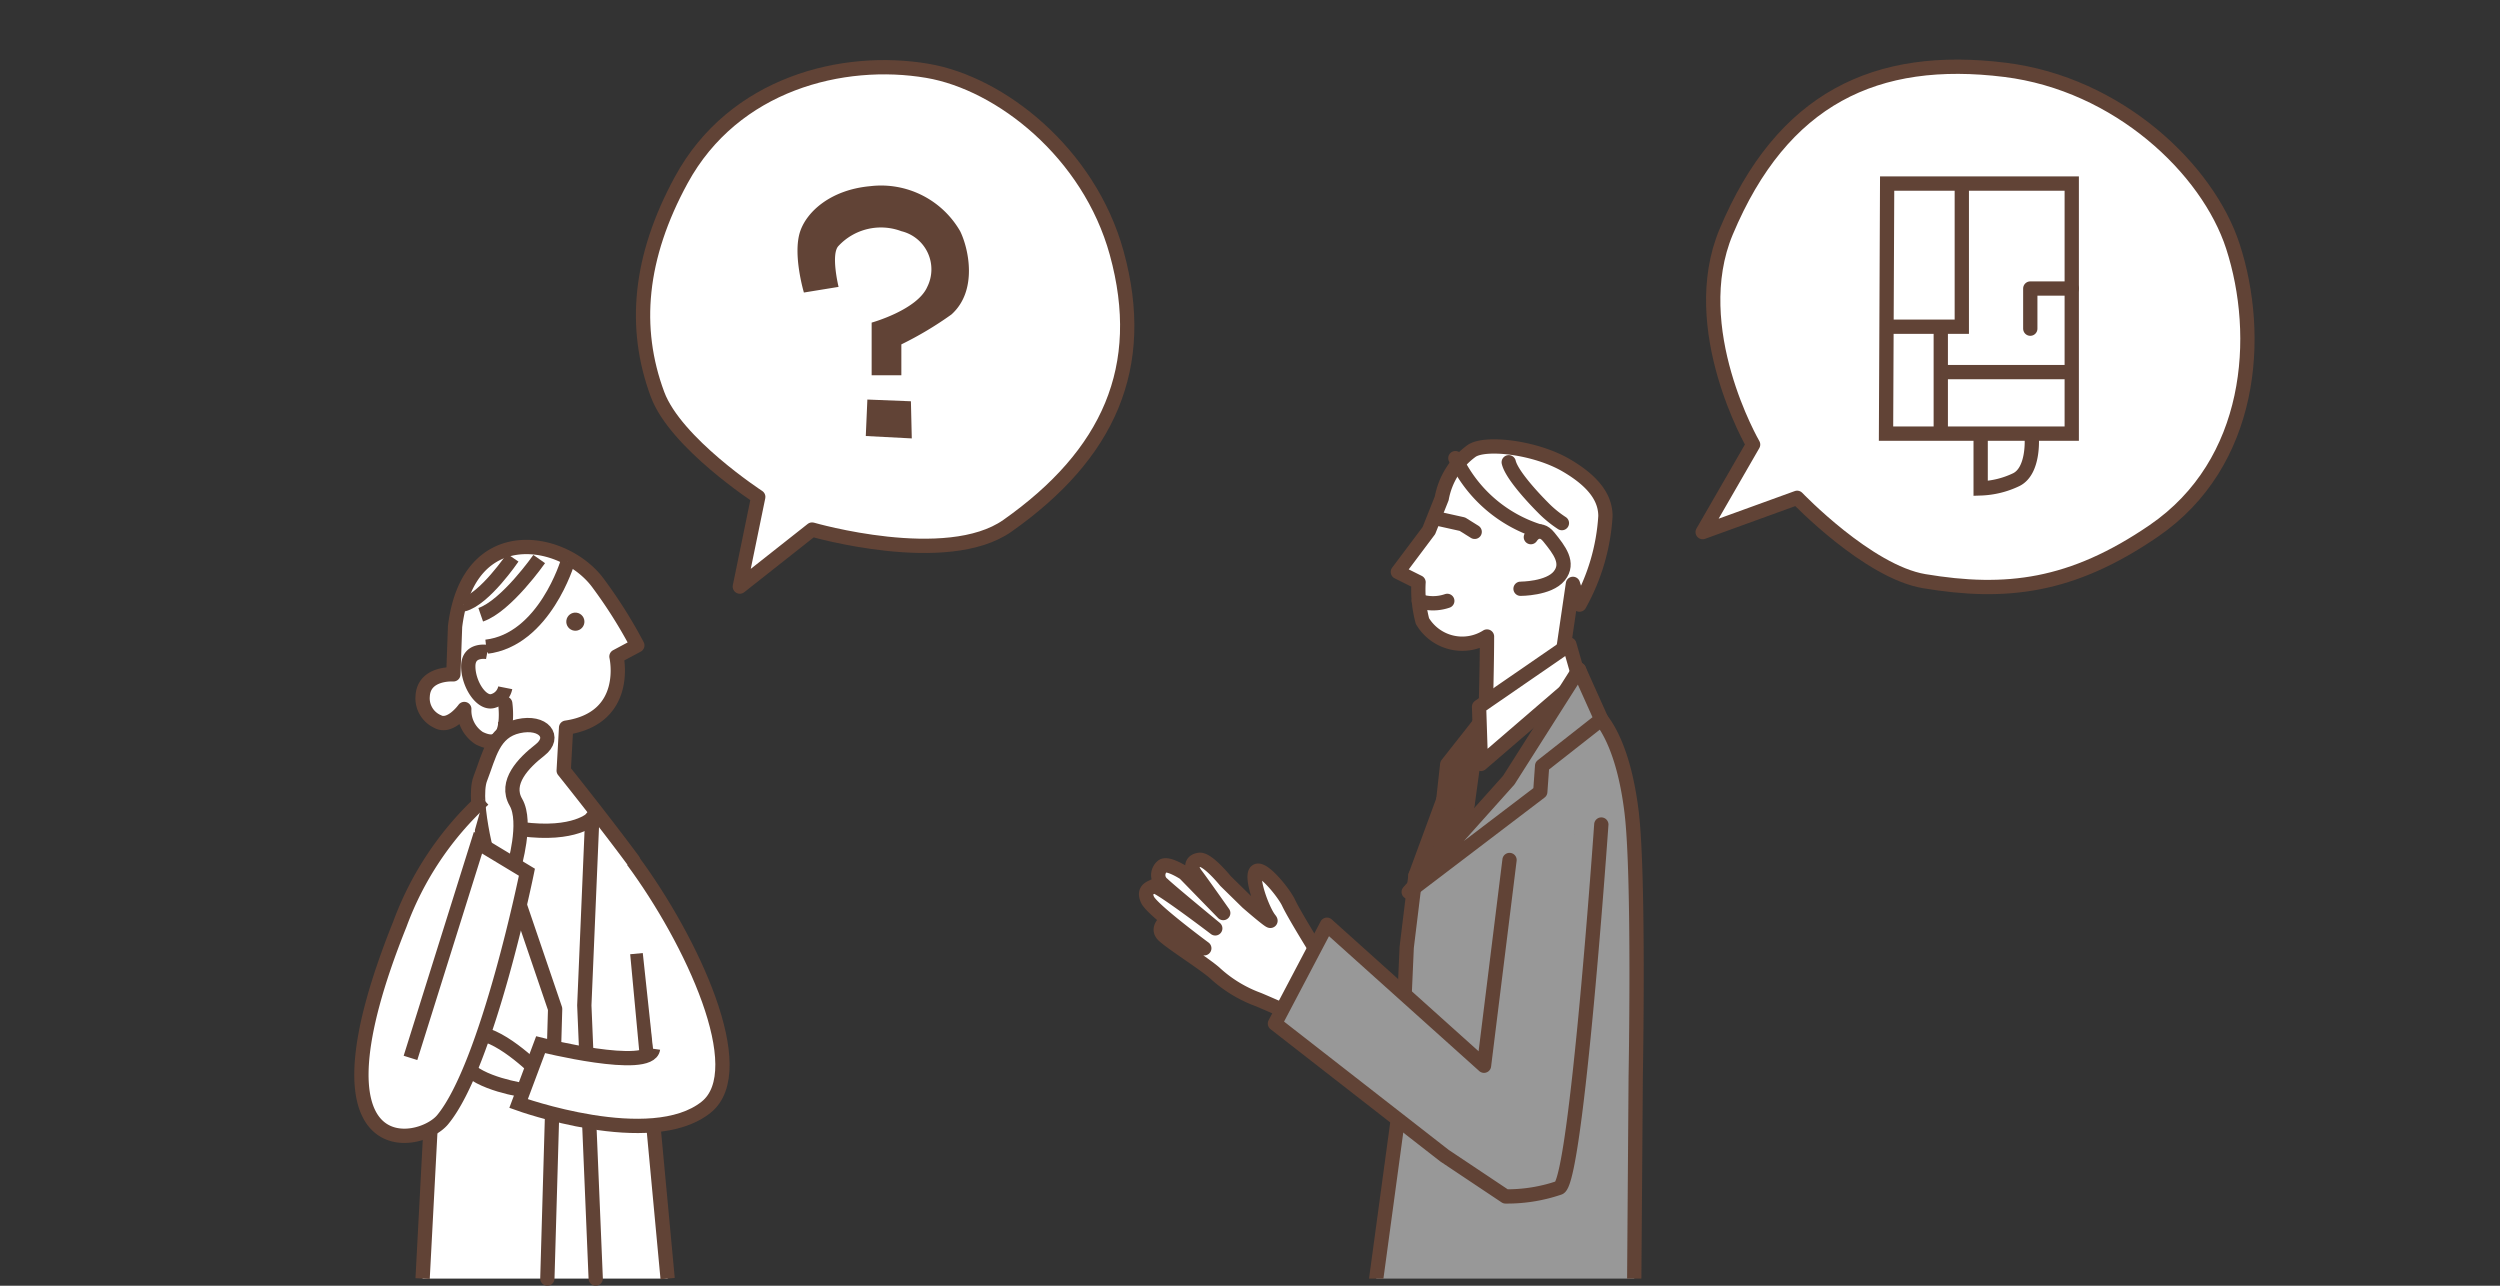
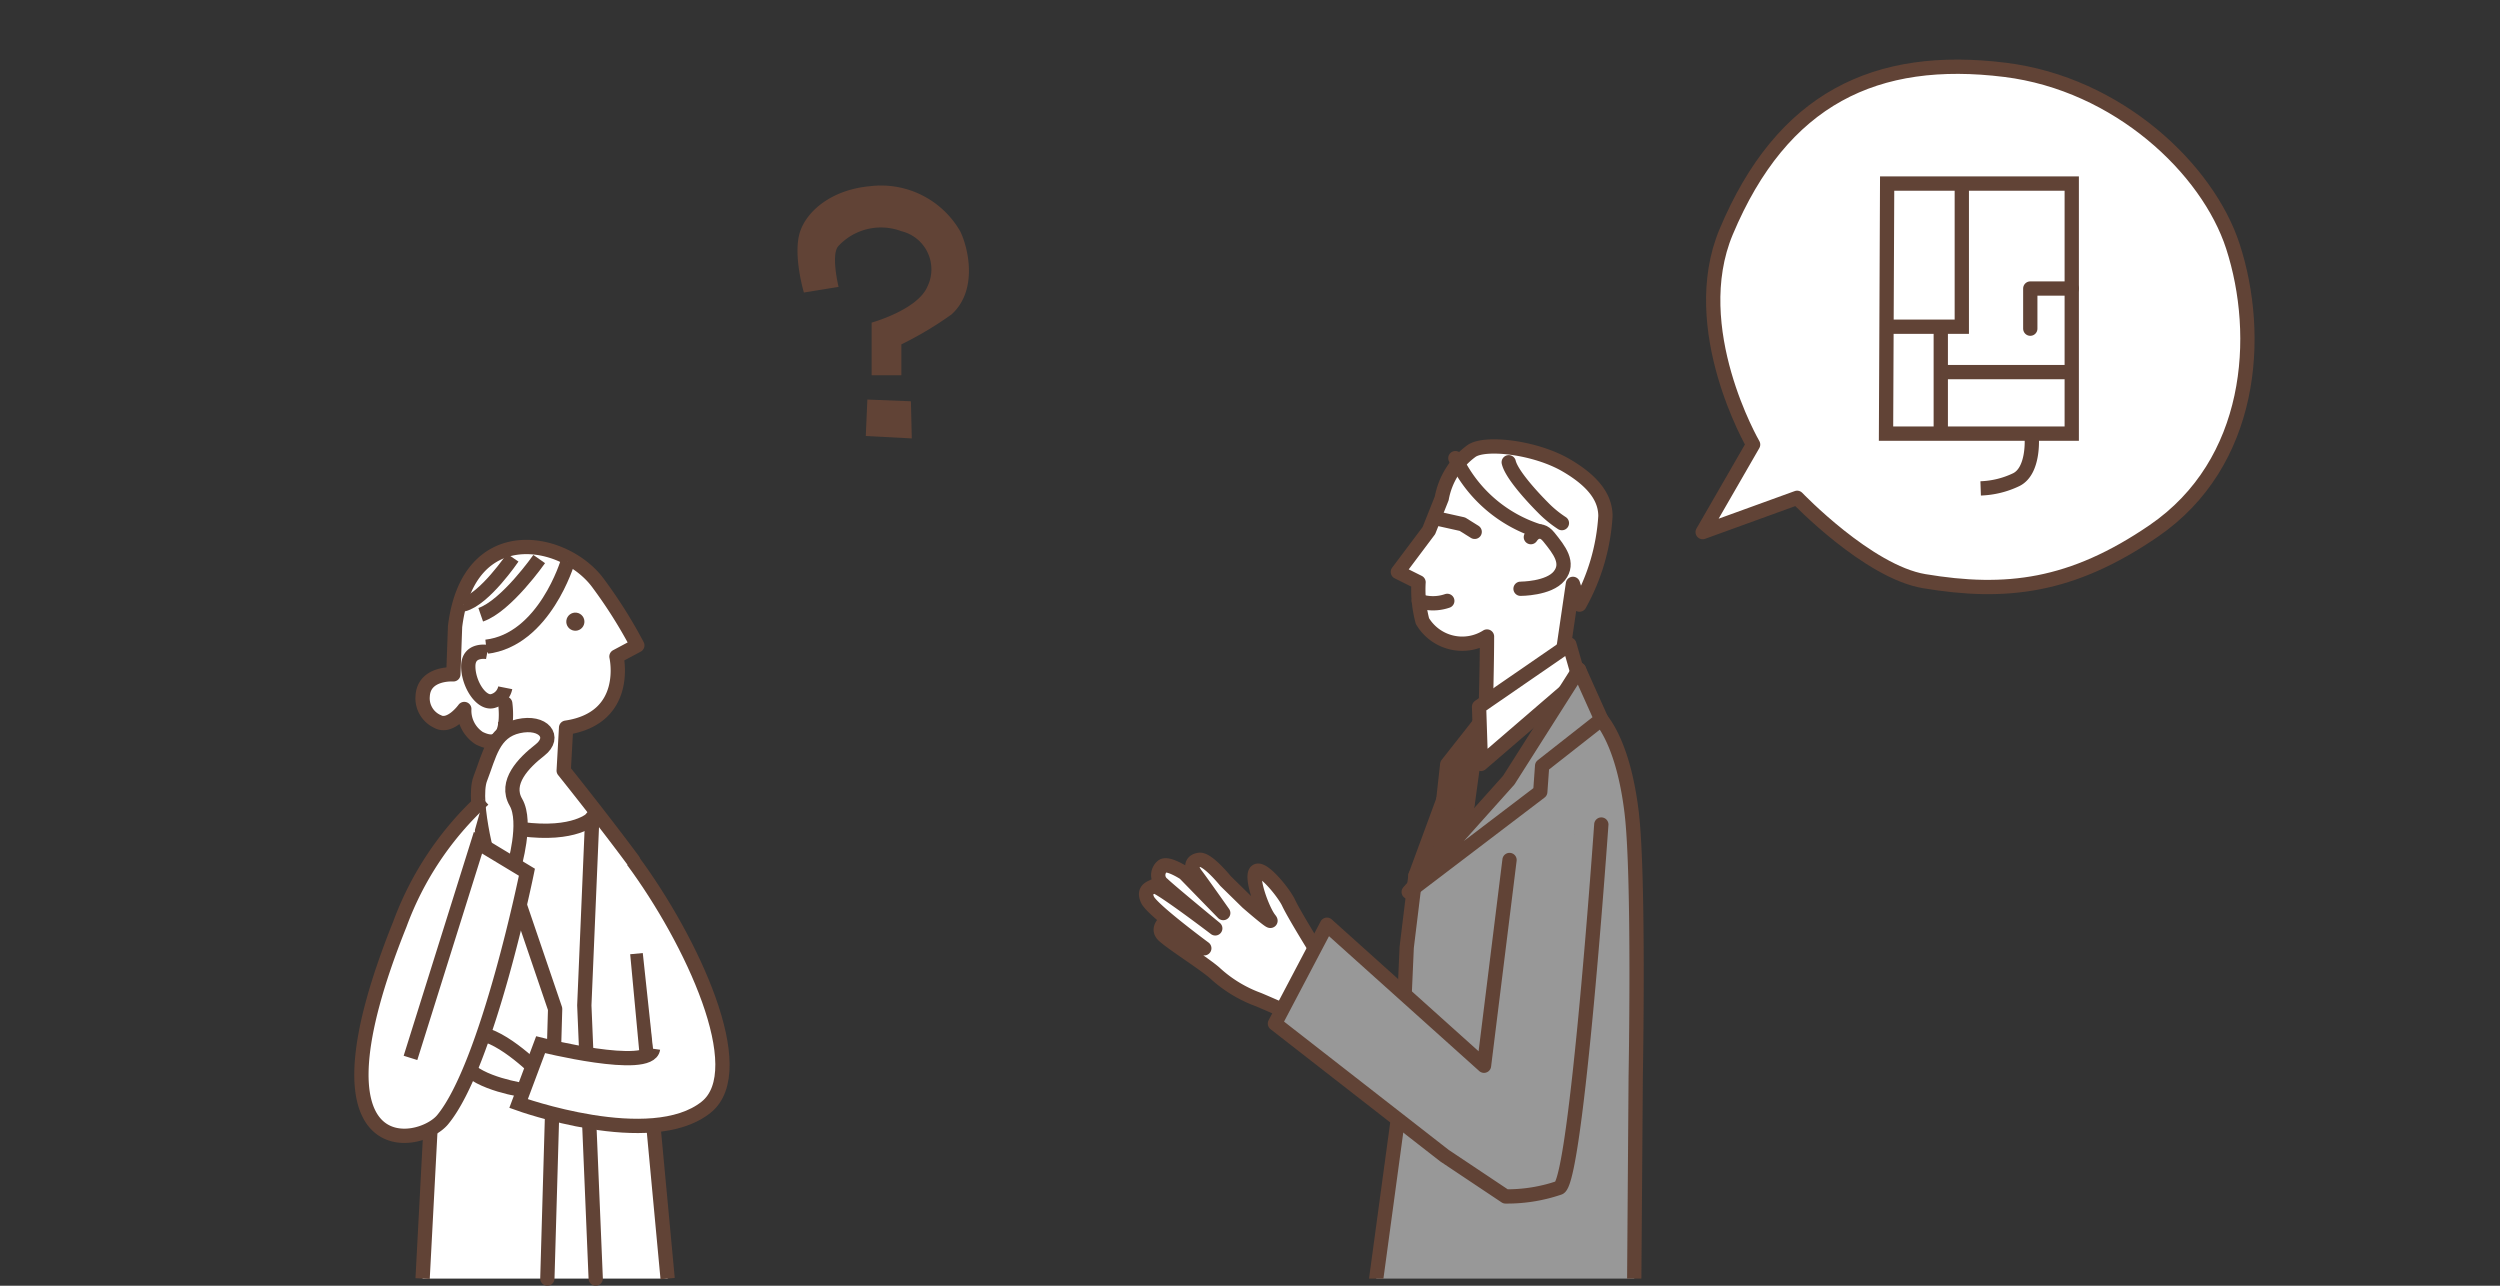
<svg xmlns="http://www.w3.org/2000/svg" id="layout" width="175" height="90" viewBox="0 0 175 90">
  <rect x="0" y="0" width="175" height="90" fill="#333333" stroke="none" />
  <defs>
    <style>.cls-1,.cls-5,.cls-6{fill:none;}.cls-2,.cls-4,.cls-7,.cls-8{fill:#fff;}.cls-10,.cls-11,.cls-2,.cls-4,.cls-5,.cls-6,.cls-8{stroke:#614336;}.cls-10,.cls-11,.cls-2,.cls-6{stroke-linecap:round;stroke-linejoin:round;}.cls-11,.cls-3{fill:#614336;}.cls-4,.cls-5,.cls-8{stroke-miterlimit:10;}.cls-8{stroke-width:0.977px;}.cls-9{clip-path:url(#clip-path);}.cls-10{fill:#989898;}</style>
    <clipPath id="clip-path">
      <rect class="cls-1" x="72.58" y="17.194" width="57.67" height="72.306" />
    </clipPath>
  </defs>
  <title>faq1_img</title>
-   <path class="cls-2" d="M53.078,34.783l-1.29,6.279,5.059-3.993s9.415,2.734,13.673-.264c7.072-4.978,9.852-11.1,7.647-19.1C76.24,10.709,70.051,5.831,64.919,4.958,59,3.952,51.369,5.844,47.692,12.592c-2.947,5.408-3.4,10.357-1.663,15.021C47.3,31.018,53.078,34.783,53.078,34.783Z" />
  <path class="cls-3" d="M58.7,20.082s-.563-2.308,0-2.871a4.058,4.058,0,0,1,4.394-1.028,2.747,2.747,0,0,1,1.814,3.9c-.706,1.614-3.893,2.5-3.893,2.5v3.685h2.08V24.107A24.494,24.494,0,0,0,66.6,22.014c1.874-1.681,1.19-4.659.61-5.831a6.391,6.391,0,0,0-6.293-3.151c-2.753.25-4.424,1.764-4.9,3.151-.549,1.6.256,4.294.256,4.294Z" />
  <polygon class="cls-3" points="60.605 30.521 60.716 27.968 63.764 28.089 63.825 30.689 60.605 30.521" />
  <path class="cls-2" d="M125.8,34.847l-6.614,2.4,3.532-6.128s-4.723-8.126-1.887-14.889c3.921-9.353,10.49-12.463,19.529-11.34,7.9.981,14.181,6.926,15.945,12.361,2.033,6.265,1.41,15.159-5.551,19.92-5.729,3.918-10.331,4.47-16.064,3.51C130.753,40.02,125.8,34.847,125.8,34.847Z" />
-   <path class="cls-4" d="M142.223,30.686s.154,2.27-1.077,2.886a6.241,6.241,0,0,1-2.5.616v-3.5" />
+   <path class="cls-4" d="M142.223,30.686s.154,2.27-1.077,2.886a6.241,6.241,0,0,1-2.5.616" />
  <polygon class="cls-4" points="132.022 30.354 145.022 30.354 145.022 12.85 132.1 12.85 132.022 30.354" />
  <polyline class="cls-5" points="135.854 30.354 135.854 22.87 132.048 22.87 137.326 22.87 137.326 12.85" />
  <polyline class="cls-6" points="142.12 23.007 142.12 20.197 145.022 20.197" />
  <line class="cls-5" x1="135.854" y1="26.047" x2="145.022" y2="26.047" />
  <path class="cls-7" d="M29.583,87.173l.622-8.125s-3.2,1.136-4.473-1.307.743-9.432,1.358-11.375,4.591-8.219,5.353-9.019,1.207-1.221,1.207-1.221-.43-1.787,0-2.433a4.449,4.449,0,0,0,.516-1.756s-1.187-.384-1.386-1.387l-.2-1s-.222,1-1.486.625-1.816-1.141-1.353-2.008,1.839-.992,1.839-.992-.649-4.614.863-6.495,3.983-3.013,5.873-2.134,2.332.852,2.986,1.678l.654.826,2.626,4.116-1.192.457s-.11,2.8-.772,3.674a11.292,11.292,0,0,1-2.875,1.99v3.06s6.649,8.089,8.306,12.021,3.416,8.619,2.224,9.963a9.145,9.145,0,0,1-3.537,2.486l-.779.234L46.734,89.5H29.583Z" />
  <line class="cls-4" x1="46.734" y1="89.5" x2="44.611" y2="66.75" />
  <line class="cls-4" x1="30.826" y1="65.886" x2="29.583" y2="89.5" />
  <path class="cls-6" d="M35.367,49.247s.521,3.606-1.822,2.425A2.3,2.3,0,0,1,32.5,49.63s-.984,1.378-1.878.873a1.782,1.782,0,0,1-1.035-1.777c.092-1.661,2.148-1.522,2.148-1.522l.119-3.341c.925-7.576,7.7-6.209,10.02-3.034a33.5,33.5,0,0,1,2.738,4.347l-1.46.78s1,4.307-3.526,4.981l-.167,3.006S42.214,57.381,44.3,60.2" />
  <path class="cls-5" d="M35.374,50.551l-.157,3.939a5.978,5.978,0,0,1-2.028,2.347" />
  <circle class="cls-3" cx="40.267" cy="43.494" r="0.635" transform="matrix(0.133, -0.991, 0.991, 0.133, -8.183, 77.637)" />
  <path class="cls-4" d="M39.741,39.315s-1.624,5.485-5.708,5.958" />
  <path class="cls-4" d="M37.743,39.134s-2.288,3.278-4.093,3.9" />
  <path class="cls-8" d="M35.888,39.036s-1.96,2.9-3.446,3.285" />
  <path class="cls-4" d="M34.115,45.642s-1.336-.251-1.336,1,.938,2.693,1.753,2.421a1.2,1.2,0,0,0,.835-.918" />
  <path class="cls-6" d="M41.458,57.276s-1.2,1.263-4.964.76L34.366,57.7" />
  <polyline class="cls-6" points="33.846 55.911 38.859 70.625 38.315 89.5" />
  <polyline class="cls-6" points="41.458 57.228 40.902 70.375 41.7 89.5" />
  <path class="cls-4" d="M37.8,75.139s-2.6-2.682-4.356-2.793-4.7-1.3-5.8.137-.425,2.743.876,2.069,3.1-1.315,4.028,0,4.168,1.774,4.168,1.774Z" />
  <path class="cls-4" d="M45.713,73.412c-.229,1.636-7.87-.283-7.87-.283L36.3,77.248s9.268,3.347,13.129.257c3.248-2.6-1.039-11.72-5.127-17.252" />
  <path class="cls-4" d="M34.441,61.166s-1.454-5.025-.819-6.665.895-3.275,2.664-3.668S38.954,51.6,37.8,52.5s-2.494,2.268-1.686,3.659-.136,4.528-.136,4.528Z" />
  <path class="cls-4" d="M33.846,55.96a22.239,22.239,0,0,0-5.862,8.748c-6.857,17.09,1.4,15.6,3,13.672,3.154-3.809,5.9-17.324,5.9-17.324l-3.426-2.067L28.734,74.053" />
  <g class="cls-9">
    <path class="cls-10" d="M96.268,90l1.716-12.643.485-11.044.613-5.024s7.033-5.17,8.611-7.719a34.817,34.817,0,0,0,2.832-6.695l.979,2.889s2,1.253,2.707,7.078c.547,4.5.289,18.5.289,18.5L114.393,90" />
    <path class="cls-2" d="M100.921,34.883l-.9,2.26-2.17,2.893,1.447.723a8.628,8.628,0,0,0,.271,2.712,3.239,3.239,0,0,0,4.521,1.085c0,1.808-.085,5.052-.085,5.052l-.723,1.628,5.967-4.521.856-5.844.458,1.451a14.505,14.505,0,0,0,1.817-6.189c0-1.085-.581-2.3-2.751-3.564s-5.675-1.664-6.623-1A5.259,5.259,0,0,0,100.921,34.883Z" />
    <path class="cls-2" d="M107.16,37.6s.542-.9,1.266,0,1.447,1.808.723,2.713-2.712.9-2.712.9" />
    <polyline class="cls-2" points="100.741 36.33 102.368 36.692 103.228 37.229" />
    <polygon class="cls-11" points="103.496 50.721 101.307 53.501 101.029 56.003 102.696 56.559 103.496 50.721" />
    <polygon class="cls-11" points="101.029 56.003 99.083 61.285 100.897 60.484 101.989 59.513 102.717 56.236 101.029 56.003" />
    <polygon class="cls-2" points="109.857 45.116 103.534 49.471 103.664 53.475 110.551 47.546 109.857 45.116" />
    <polygon class="cls-10" points="110.526 46.871 105.611 54.613 98.608 62.438 107.819 55.431 107.949 53.609 112.091 50.357 110.526 46.871" />
    <path class="cls-2" d="M92.083,66.428s-1.5-2.416-1.882-3.233c-.326-.7-1.811-2.532-2.254-2.209s.4,2.71.921,3.361c.452.569-1.549-1.174-1.549-1.174l-1.531-1.5s-1.251-1.556-1.824-1.486-.647.529-.26,1.035,1.922,2.691,1.922,2.691l-2.713-2.785s-1.149-.76-1.529-.5A.8.8,0,0,0,81.4,61.9c.451.442,3.668,3.086,3.668,3.086s-4.048-3.084-4.3-2.954-.762.262-.436.961S84.3,66.38,84.3,66.38l-2.63-1.946s-.755.523-.235,1.032,2.832,1.973,3.584,2.627a9.136,9.136,0,0,0,3.08,1.882c1,.418,1.666.748,2.433,1a4.684,4.684,0,0,1,1.64,1.481l3.064-3.058Z" />
    <path class="cls-10" d="M105.667,60.2l-1.787,14.4L92.887,64.731l-3.641,6.918L101.119,80.9l4.269,2.85a11.239,11.239,0,0,0,3.762-.607c1.214-.607,2.942-25.425,2.942-25.425" />
    <path class="cls-2" d="M101.877,32.071a9.686,9.686,0,0,0,5.874,5.124" />
    <path class="cls-2" d="M105.611,32.359c.2.851,1.656,2.426,2.385,3.158a7.751,7.751,0,0,0,1.337,1.1" />
    <path class="cls-6" d="M99.315,42.062a3.062,3.062,0,0,0,1.995,0" />
  </g>
</svg>